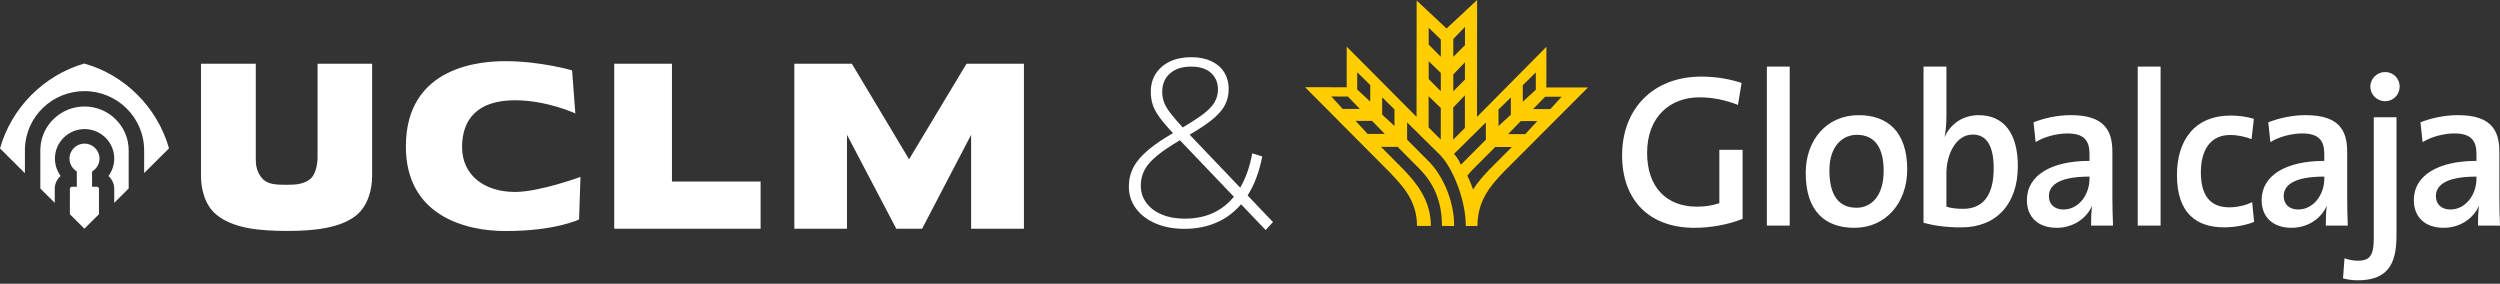
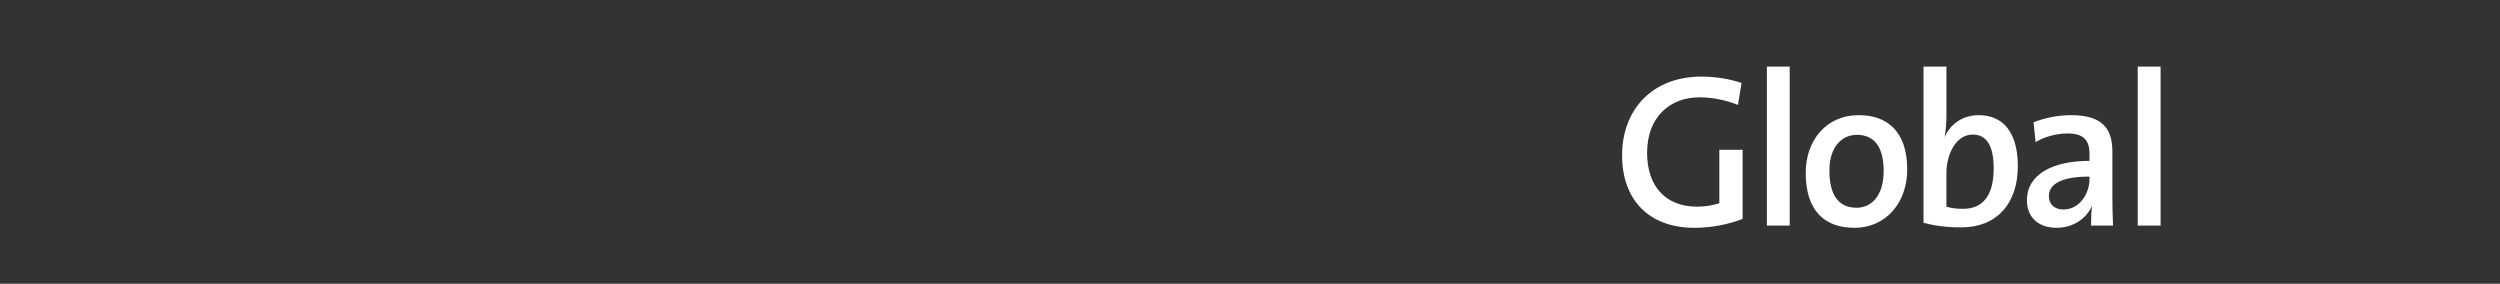
<svg xmlns="http://www.w3.org/2000/svg" width="608" height="69" viewBox="0 0 608 69" fill="none">
  <rect x="0" y="0" width="608" height="69" fill="#333333" stroke="none" />
-   <path d="M303.416 47.532C305.065 44.969 306.253 41.807 306.982 38.05L304.555 37.287C303.935 40.596 302.954 43.379 301.615 45.644L289.318 32.753C291.359 31.559 293.025 30.462 294.316 29.477C295.935 28.245 297.091 27.007 297.781 25.77C298.471 24.532 298.813 23.191 298.813 21.74C298.813 20.088 298.439 18.686 297.69 17.528C296.941 16.366 295.885 15.478 294.523 14.847C293.163 14.222 291.556 13.905 289.701 13.905C287.725 13.905 286 14.26 284.52 14.964C283.043 15.674 281.896 16.657 281.085 17.915C280.277 19.17 279.87 20.637 279.87 22.323C279.87 23.388 280.02 24.4 280.312 25.359C280.613 26.321 281.152 27.35 281.943 28.45C282.73 29.55 283.815 30.826 285.195 32.278L285.281 32.369C282.854 33.774 280.881 35.105 279.365 36.372C277.643 37.807 276.414 39.238 275.665 40.669C274.916 42.1 274.538 43.661 274.538 45.347C274.538 47.389 275.122 49.187 276.29 50.732C277.452 52.287 279.05 53.492 281.082 54.355C283.116 55.22 285.434 55.651 288.041 55.651C291.317 55.651 294.234 54.991 296.799 53.683C298.701 52.703 300.376 51.372 301.821 49.679L307.807 55.947L309.586 54.003L303.414 47.529L303.416 47.532ZM284.576 27.418C283.845 26.459 283.34 25.582 283.069 24.802C282.789 24.013 282.65 23.191 282.65 22.323C282.65 20.478 283.276 19 284.514 17.883C285.759 16.762 287.484 16.199 289.695 16.199C291.783 16.199 293.393 16.712 294.517 17.733C295.643 18.757 296.209 20.109 296.209 21.795C296.209 22.939 295.909 23.995 295.319 24.972C294.726 25.957 293.7 26.975 292.24 28.037C291.058 28.896 289.518 29.887 287.64 30.999L287.622 30.982C286.322 29.568 285.307 28.38 284.576 27.415M295.735 51.445C293.523 52.606 290.999 53.178 288.156 53.178C286.03 53.178 284.166 52.85 282.565 52.175C280.964 51.513 279.71 50.571 278.808 49.354C277.897 48.137 277.443 46.726 277.443 45.11C277.443 43.734 277.752 42.473 278.363 41.312C278.973 40.156 280.029 38.971 281.527 37.751C282.883 36.651 284.694 35.44 286.956 34.111L300.084 47.852C298.831 49.38 297.386 50.574 295.738 51.439" fill="white" />
-   <path d="M358.247 46.078C359.424 44.25 360.828 42.681 362.161 41.291L367.693 35.747L363.647 35.742L358.112 41.285C357.675 41.745 357.257 42.221 356.861 42.719C357.572 44.13 358.247 46.078 358.247 46.078ZM355.284 40.065L361.361 33.979V29.782L353.609 37.428C354.611 38.44 355.284 40.062 355.284 40.062M369.878 29.433L366.773 32.615H370.954L373.888 29.436H369.878V29.433ZM364.434 26.637V30.665L367.433 27.89L367.439 23.696L364.434 26.637ZM375.784 23.52L372.847 26.526L377.029 26.532L379.798 23.52H375.784ZM370.341 20.719V24.746L373.511 21.807V17.61L370.341 20.719ZM333.692 29.4L329.679 29.395L332.61 32.58H336.791L333.692 29.4ZM339.142 26.614L336.14 23.666V27.863L339.139 30.641V26.614H339.142ZM327.794 23.473L323.781 23.467L326.541 26.485L330.725 26.491L327.794 23.476V23.473ZM333.244 20.686L330.077 17.566V21.766L333.244 24.711V20.686ZM350.4 26.256L347.446 23.405L347.44 30.987L350.397 33.955L350.403 26.256H350.4ZM356.263 31.116L356.269 23.177L353.429 26.139L353.423 33.961L356.263 31.116ZM356.272 19.352L356.278 15.14L353.438 18.108V22.2L356.275 19.355L356.272 19.352ZM350.409 17.742L347.457 14.891V19.22L350.406 22.194V17.742H350.409ZM350.415 9.606L347.46 6.755V10.846L350.409 13.814L350.415 9.603V9.606ZM356.28 10.975L356.286 6.526L353.444 9.488V13.82L356.28 10.972V10.975ZM327.52 11.342L344.503 28.415L344.529 0.123L351.807 6.934L359.232 0L359.206 28.43L376.082 11.389L376.073 21.27L386.188 21.279L365.667 41.836C362.562 45.083 359.321 48.735 359.315 54.962H356.484C356.49 48.732 353.393 41.012 350.294 37.762L342.208 29.767V33.964L347.732 39.519C350.831 42.772 353.659 48.729 353.65 54.959L350.683 54.953C350.689 48.723 348.534 44.529 345.437 41.276L339.908 35.721L335.862 35.715L341.389 41.27C344.488 44.523 347.991 48.72 347.985 54.95L344.615 54.944C344.621 48.717 340.982 45.06 337.882 41.807L317.396 21.212L327.514 21.217L327.526 11.339L327.52 11.342Z" fill="#FFCD00" />
  <path d="M525.455 54.874H519.896V16.193H525.455V54.874ZM423.553 20.17L422.672 25.517C419.746 24.353 416.529 23.669 413.303 23.669C406.241 23.669 400.576 28.33 400.576 37.176C400.576 45.441 405.2 50.263 412.734 50.263C414.769 50.263 416.529 49.943 418.145 49.418V36.437H423.801V53.237C420.33 54.615 416.072 55.404 412.065 55.404C401.207 55.404 394.492 48.782 394.492 37.76C394.492 26.737 401.764 18.63 413.781 18.63C417.157 18.63 420.484 19.155 423.556 20.17M435.258 54.874H429.705V16.193H435.258V54.874ZM463.835 41.206C463.835 49.31 458.645 55.404 450.99 55.404C443.815 55.404 439.15 51.328 439.15 42.05C439.15 34.105 444.187 28.007 452.04 28.007C458.949 28.007 463.835 31.932 463.835 41.206ZM458.108 41.578C458.108 35.956 455.994 32.788 451.574 32.788C448.188 32.788 444.909 35.434 444.909 41.47C444.909 47.506 447.192 50.524 451.515 50.524C455.092 50.524 458.105 47.664 458.105 41.578M490.738 40.411C490.738 49.518 485.595 55.299 477.011 55.299C473.369 55.299 470.618 54.923 467.801 54.187V16.193H473.369V28.327C473.369 29.858 473.218 31.976 472.909 33.363C474.374 30.072 477.427 28.007 481.219 28.007C487.364 28.007 490.738 32.46 490.738 40.414M484.867 40.939C484.867 35.639 483.251 32.724 479.771 32.724C475.613 32.724 473.366 37.657 473.366 42.109V50.263C474.513 50.63 475.816 50.785 477.424 50.785C481.847 50.785 484.867 48.04 484.867 40.939ZM513.889 54.874H508.549C508.549 53.184 508.59 51.427 508.8 50.002C507.493 53.073 504.267 55.401 500.165 55.401C495.748 55.401 492.941 52.861 492.941 48.673C492.941 42.631 498.862 39.126 508.166 39.126V37.431C508.166 34.155 506.818 32.454 502.769 32.454C500.378 32.454 497.255 33.19 495.067 34.568L494.554 29.747C497.096 28.741 500.325 28.004 503.642 28.004C511.539 28.004 513.73 31.5 513.73 36.906V47.661C513.73 49.943 513.792 52.647 513.889 54.871M508.166 43.482V42.948C500.062 42.948 498.293 45.444 498.293 47.723C498.293 49.682 499.646 50.952 501.826 50.952C505.624 50.952 508.166 47.248 508.166 43.482Z" fill="white" />
-   <path d="M602.273 43.482V42.948C594.169 42.948 592.406 45.444 592.406 47.714C592.406 49.67 593.745 50.949 595.933 50.949C599.725 50.949 602.273 47.242 602.273 43.482ZM607.997 54.868H602.639C602.639 53.181 602.689 51.424 602.901 49.993C601.592 53.064 598.374 55.401 594.278 55.401C589.849 55.401 587.045 52.859 587.045 48.673C587.045 42.631 592.966 39.129 602.276 39.129V37.434C602.276 34.158 600.928 32.451 596.873 32.451C594.485 32.451 591.368 33.19 589.177 34.571L588.658 29.749C591.206 28.738 594.423 28.004 597.758 28.004C605.655 28.004 607.846 31.495 607.846 36.897V47.661C607.846 49.943 607.896 52.642 608 54.865M548.199 53.961C546.483 54.662 543.773 55.29 540.921 55.29C534.266 55.29 529.436 51.952 529.436 42.572C529.436 34.202 533.644 28.104 542.534 28.104C544.448 28.104 546.427 28.377 548.137 28.899L547.577 33.835C546.005 33.243 544.23 32.829 542.375 32.829C537.639 32.829 535.248 36.381 535.248 41.936C535.248 46.764 536.961 50.421 542.113 50.421C544.08 50.421 546.226 49.946 547.727 49.145L548.199 53.961ZM570.982 54.868H565.633C565.633 53.181 565.683 51.424 565.887 49.993C564.586 53.064 561.378 55.401 557.267 55.401C552.844 55.401 550.028 52.859 550.028 48.673C550.028 42.631 555.967 39.129 565.267 39.129V37.434C565.267 34.158 563.92 32.451 559.859 32.451C557.471 32.451 554.339 33.19 552.157 34.571L551.647 29.749C554.191 28.738 557.415 28.004 560.735 28.004C568.638 28.004 570.838 31.495 570.838 36.897V47.661C570.838 49.943 570.879 52.642 570.979 54.865M565.27 43.482V42.948C557.158 42.948 555.395 45.444 555.395 47.714C555.395 49.67 556.745 50.949 558.921 50.949C562.714 50.949 565.27 47.242 565.27 43.482ZM583.595 21.071C583.595 23.03 582.041 24.614 580.062 24.614C578.083 24.614 576.47 23.03 576.47 21.071C576.47 19.111 578.086 17.516 580.062 17.516C582.038 17.516 583.595 19.062 583.595 21.071ZM582.825 57.355C582.825 64.4 580.537 68.166 573.403 68.166C572.256 68.166 570.853 68.01 569.823 67.688L570.186 62.819C571.177 63.189 572.371 63.406 573.403 63.406C576.42 63.406 577.305 62.071 577.305 57.895V28.526H582.825V57.352V57.355Z" fill="white" />
-   <path d="M86.414 52.554C89.593 50.131 90.501 45.875 90.501 42.822V15.504H77.228V38.428C77.228 39.733 76.813 42.57 75.338 43.626C73.693 44.813 71.959 44.94 69.7 44.94C67.202 44.94 65.047 44.898 63.711 43.323C62.496 41.895 62.204 40.285 62.204 38.754V15.504H48.881V42.848C48.881 45.514 49.627 49.791 52.653 52.234C56.695 55.501 62.817 56.161 69.933 56.161C76.512 56.161 82.607 55.449 86.414 52.554ZM112.373 35.759C112.373 29.098 116.059 24.385 125.216 24.385C133.054 24.385 139.925 27.594 139.925 27.594L139.128 17.111C139.128 17.111 131.494 14.876 122.921 14.876C117.445 14.876 98.708 15.803 98.708 35.618C98.708 52.571 113.346 56.188 122.921 56.188C135.174 56.188 140.827 53.366 140.827 53.366L141.175 43.027C141.175 43.027 131.172 46.682 125.286 46.682C117.578 46.682 112.373 42.441 112.373 35.756M149.376 55.633H184.978V44.156H163.418V15.504H149.376V55.63V55.633ZM249.021 55.633V15.504H235.053L221.084 38.736L207.174 15.504H193.181V55.63H205.985V32.782L217.979 55.63H224.248L236.179 32.782V55.63H249.021V55.633Z" fill="white" />
-   <path d="M18.684 41.719V45.417H17.505C17.23 45.417 17 45.646 17 45.925L16.994 52.096L20.53 55.616L24.069 52.09V45.91C24.069 45.641 23.845 45.417 23.564 45.417L22.391 45.406V41.74L22.836 41.391C23.706 40.701 24.201 39.669 24.201 38.551C24.201 36.551 22.568 34.929 20.554 34.929C18.54 34.929 16.9 36.554 16.9 38.551C16.9 39.654 17.39 40.675 18.248 41.373L18.684 41.722V41.719ZM9.826 35.962L9.811 36.246V45.846L13.323 49.339L13.314 45.925C13.314 44.711 13.845 43.573 14.747 42.787C13.848 41.564 13.358 40.085 13.358 38.557C13.358 34.609 16.593 31.398 20.571 31.389C24.547 31.389 27.784 34.609 27.784 38.557C27.784 40.094 27.286 41.581 26.381 42.807C27.268 43.596 27.784 44.725 27.784 45.919V49.327L31.294 45.834V36.569C31.294 30.685 26.475 25.898 20.554 25.898C14.854 25.898 10.138 30.327 9.826 35.965M41.105 36.073C38.259 26.11 30.391 18.235 20.489 15.451C10.634 18.308 2.819 26.186 0 36.088L6.054 42.118L6.063 35.935C6.42 28.204 12.777 22.168 20.554 22.162C28.551 22.162 35.056 28.623 35.056 36.569V42.094L41.105 36.079V36.073Z" fill="white" />
</svg>